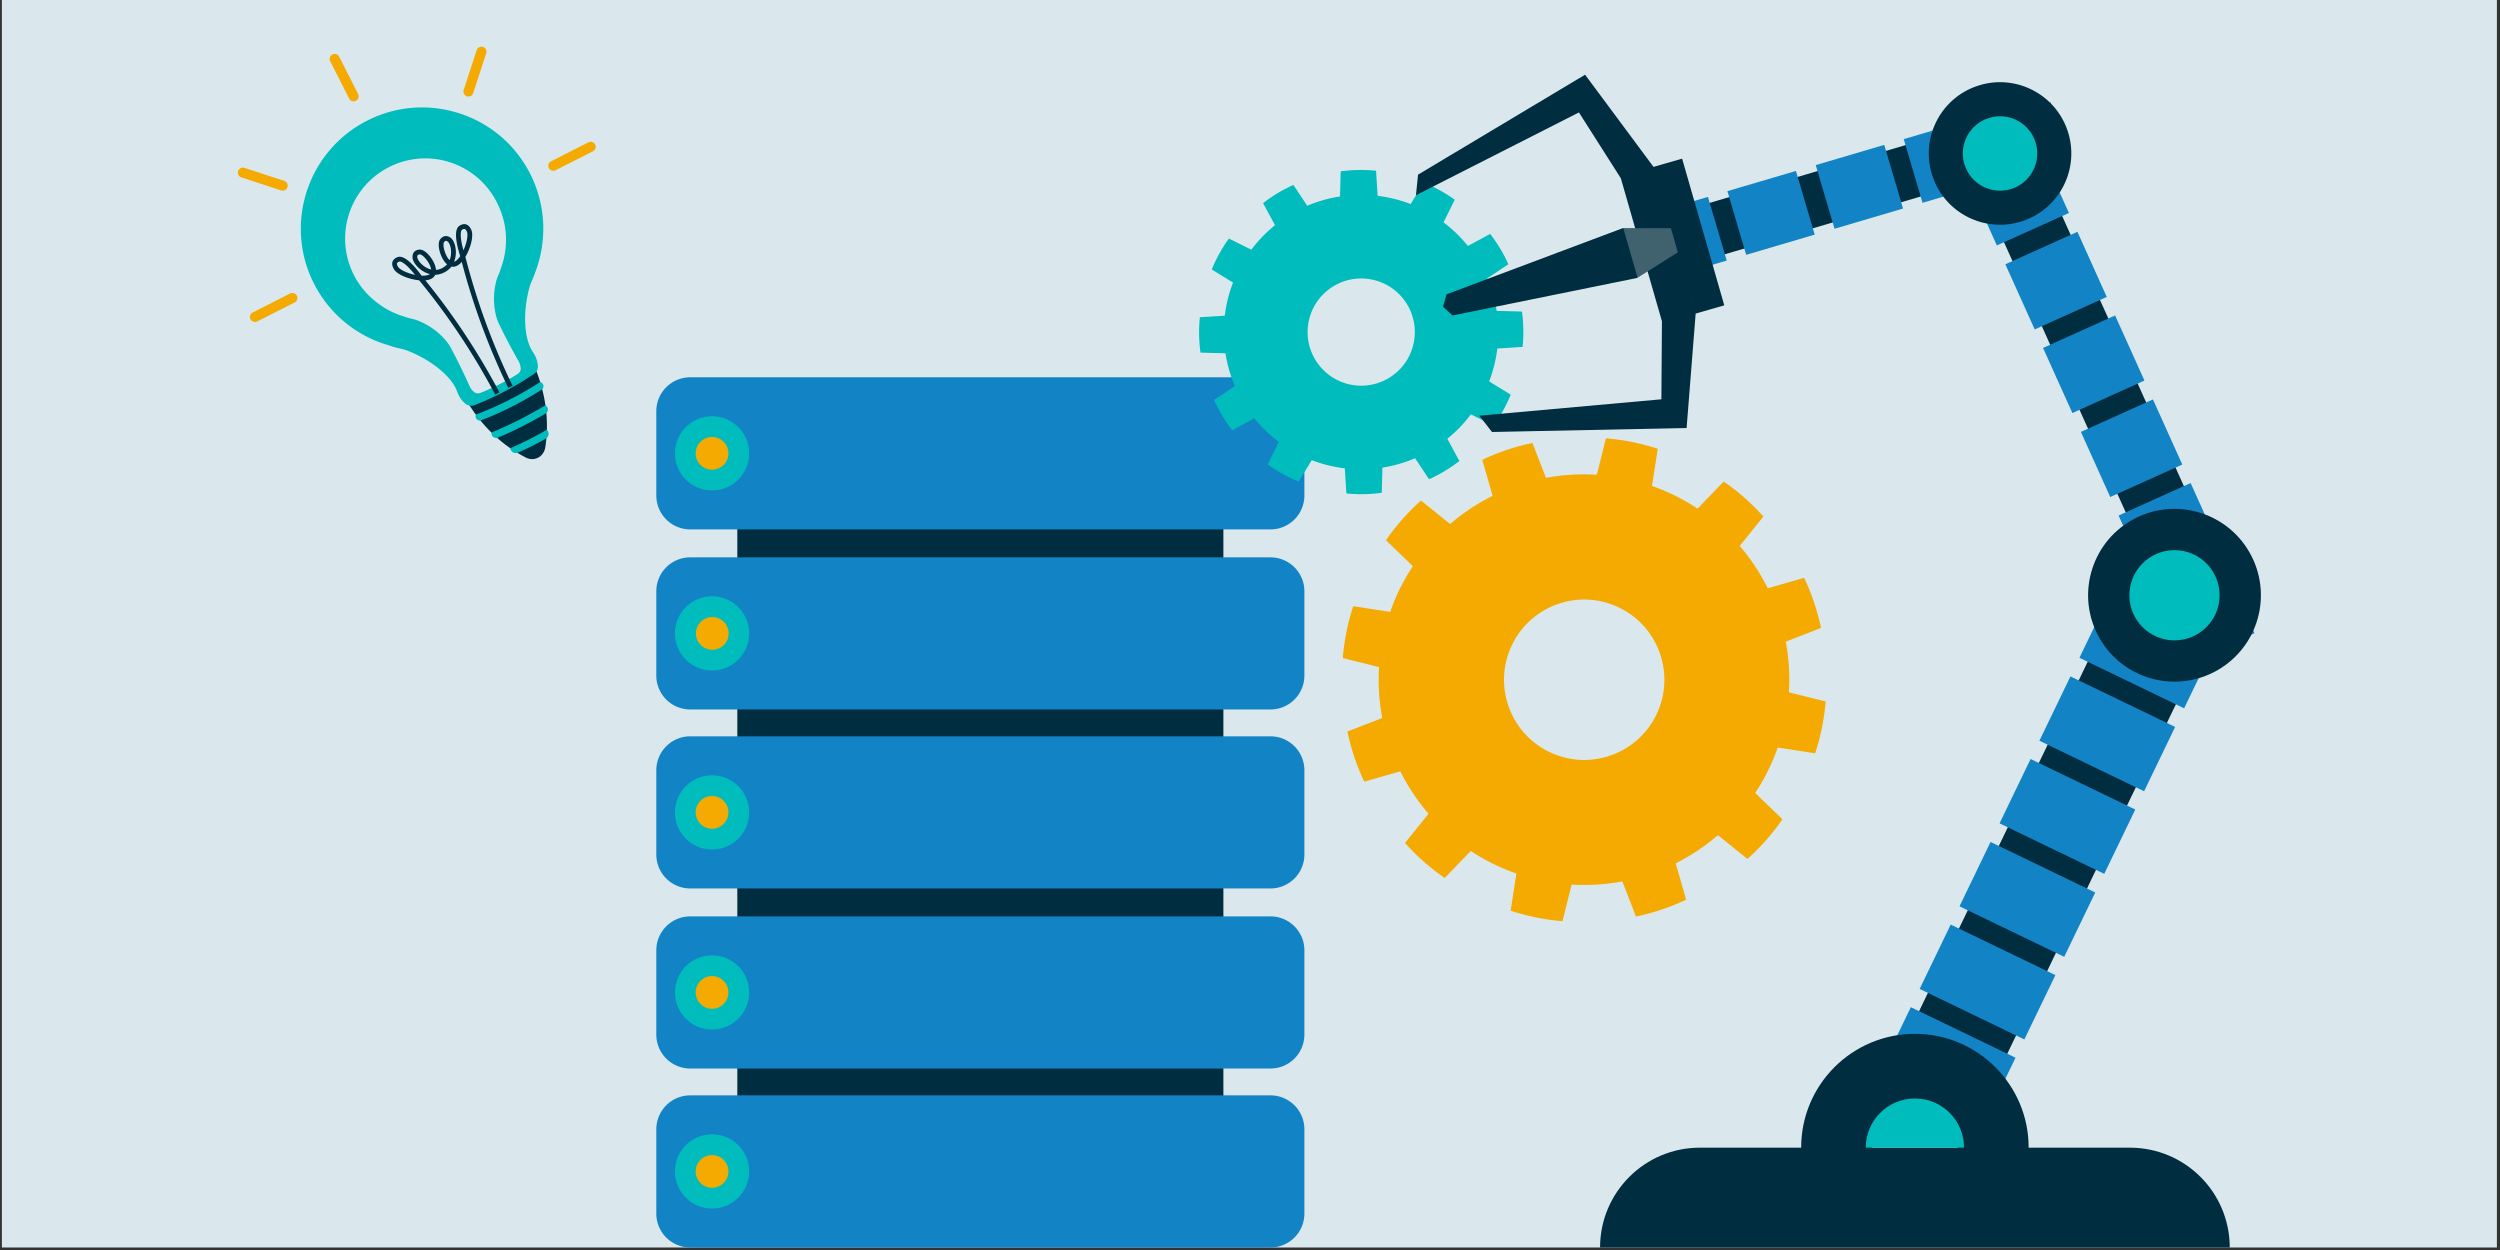
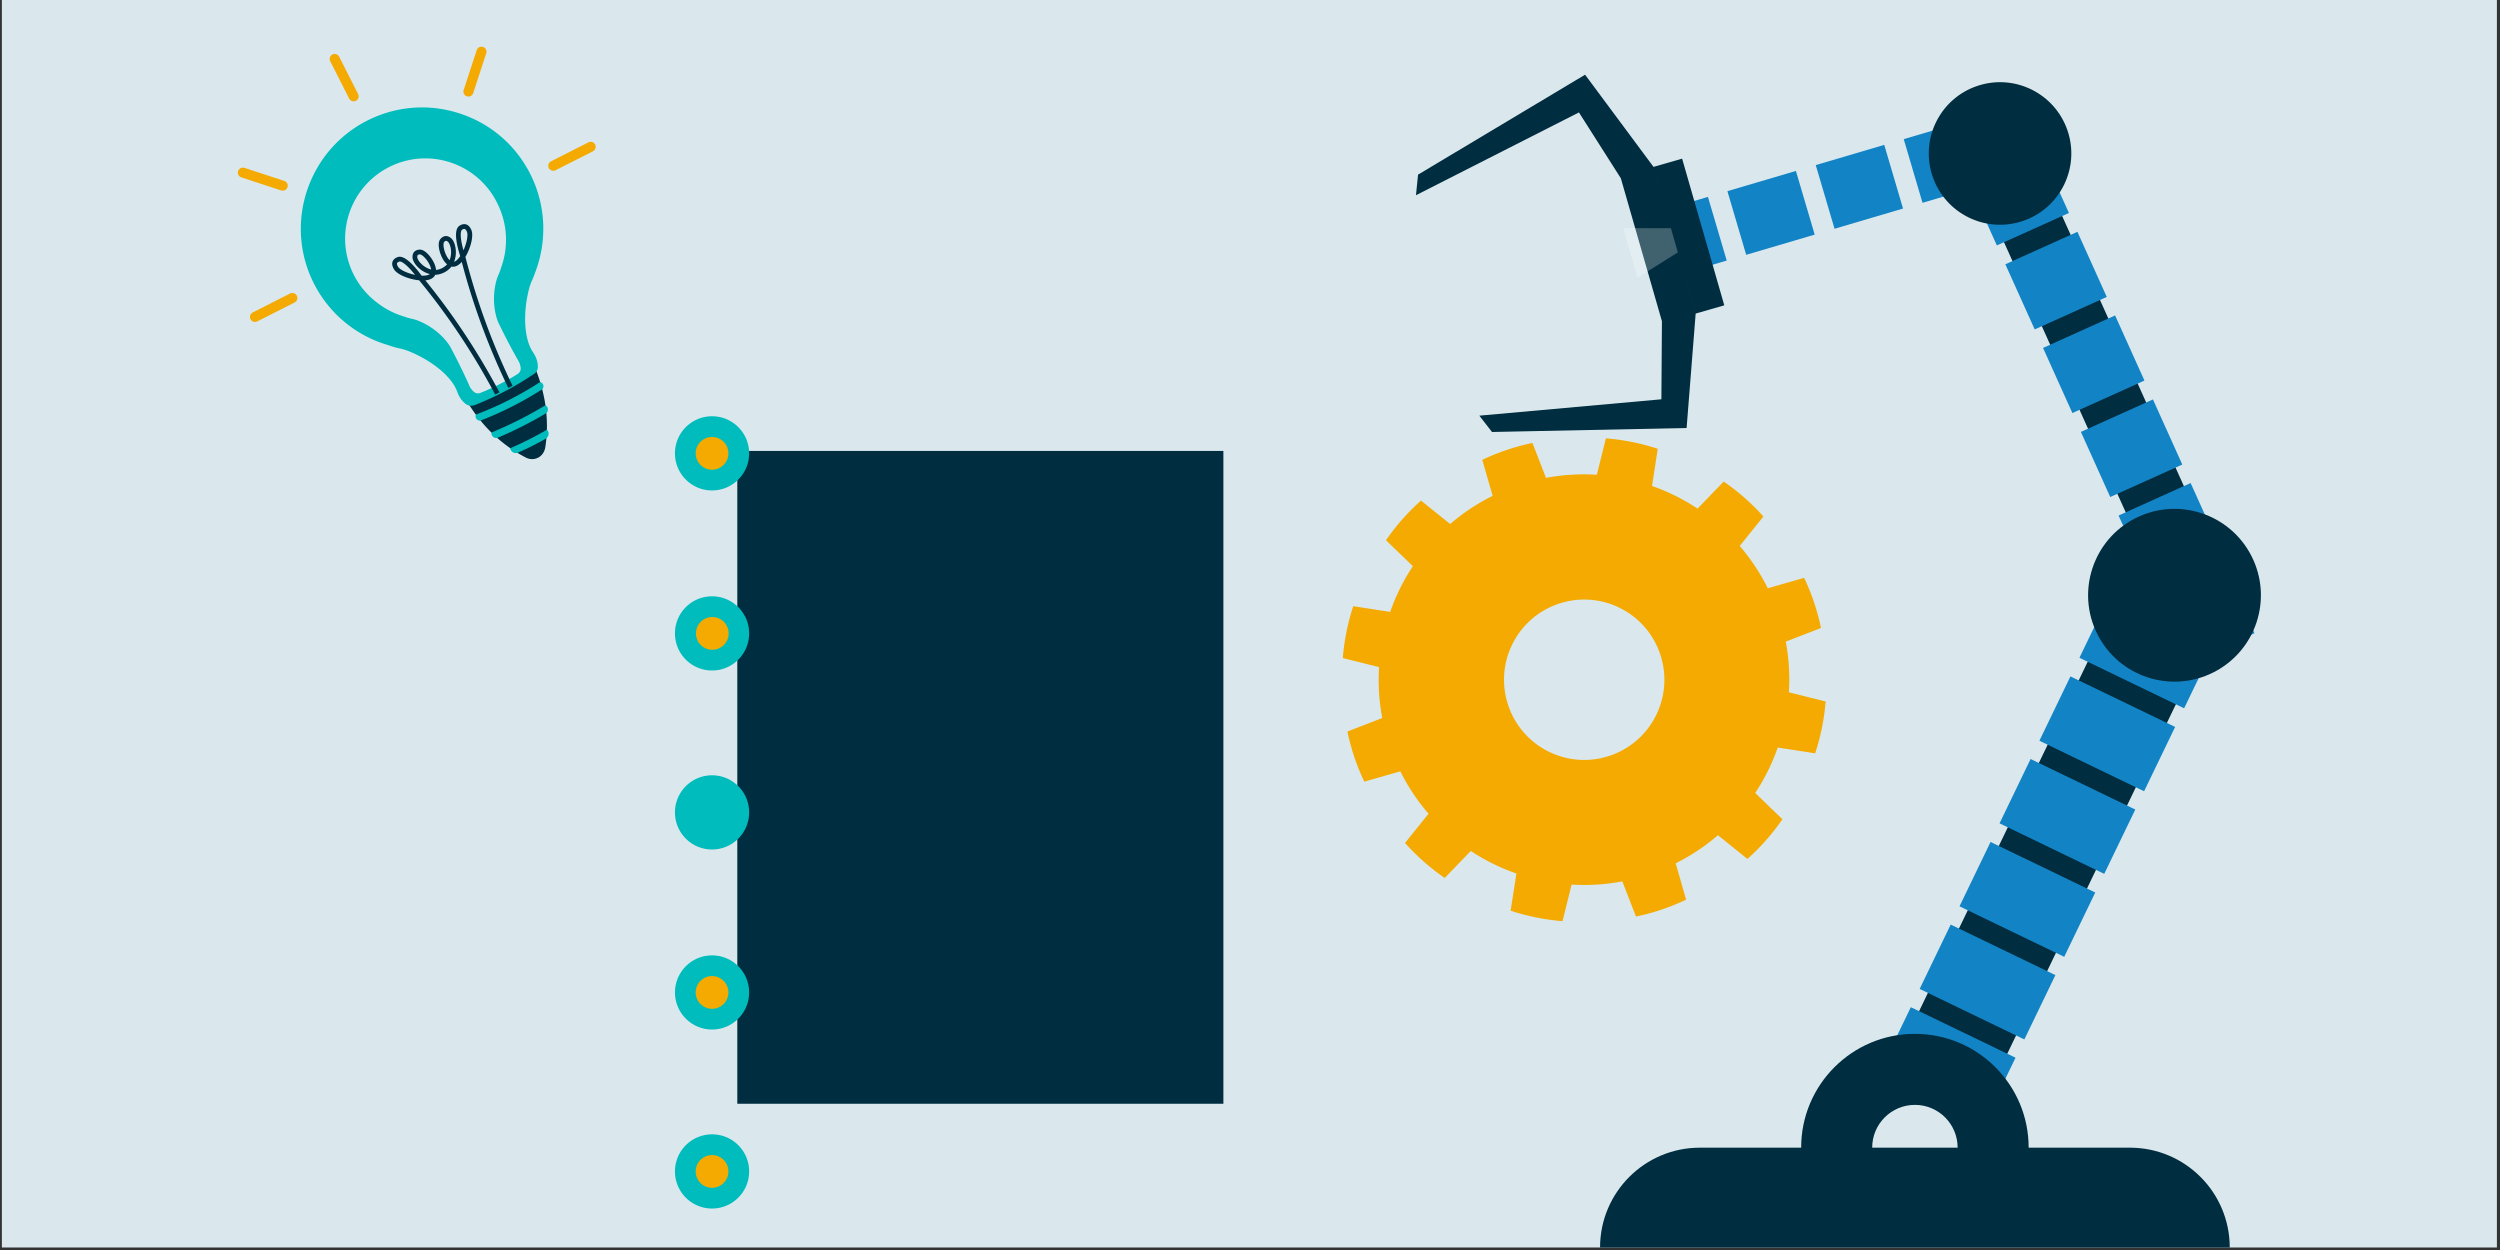
<svg xmlns="http://www.w3.org/2000/svg" width="668" height="334" fill="none" viewBox="0 0 668 334">
  <rect x="0" y="0" width="668" height="334" fill="#333333" stroke="none" />
  <g clip-path="url(#a)">
    <path fill="#DAE8ED" d="M-12.831-13.333h693.33v359.998h-693.33V-13.333Z" />
    <path fill="#002D3F" d="M197.01 294.923h129.88v-174.43H197.01v174.43Z" />
-     <path fill="#1284C6" d="M184.435 333.332h155.029a9.072 9.072 0 0 0 9.071-9.072v-22.508a9.07 9.07 0 0 0-9.071-9.071H184.435a9.071 9.071 0 0 0-9.071 9.071v22.508a9.072 9.072 0 0 0 9.071 9.072Zm.001-47.825h155.028a9.07 9.07 0 0 0 9.071-9.071v-22.508a9.07 9.07 0 0 0-9.071-9.071H184.436a9.072 9.072 0 0 0-9.072 9.071v22.508a9.072 9.072 0 0 0 9.072 9.071Zm0-48.111h155.028a9.07 9.07 0 0 0 9.071-9.071v-22.508a9.07 9.07 0 0 0-9.071-9.071H184.436a9.072 9.072 0 0 0-9.072 9.071v22.508a9.072 9.072 0 0 0 9.072 9.071Zm0-47.824h155.028a9.072 9.072 0 0 0 9.071-9.072v-22.507a9.072 9.072 0 0 0-9.071-9.072H184.436a9.072 9.072 0 0 0-9.072 9.072V180.5a9.072 9.072 0 0 0 9.072 9.072Zm-.001-48.112h155.029a9.07 9.07 0 0 0 9.071-9.071v-22.508a9.07 9.07 0 0 0-9.071-9.071H184.435a9.071 9.071 0 0 0-9.071 9.071v22.508a9.071 9.071 0 0 0 9.071 9.071Z" />
    <path fill="#00BCBC" d="M190.26 131.047c5.474 0 9.912-4.438 9.912-9.912 0-5.475-4.438-9.912-9.912-9.912a9.911 9.911 0 0 0-9.912 9.912c0 5.474 4.437 9.912 9.912 9.912Z" />
    <path fill="#F4AA00" d="M190.26 125.508a4.373 4.373 0 1 0 0-8.746 4.373 4.373 0 0 0 0 8.746Z" />
    <path fill="#00BCBC" d="M190.26 179.158c5.474 0 9.912-4.437 9.912-9.912 0-5.474-4.438-9.912-9.912-9.912-5.475 0-9.912 4.438-9.912 9.912a9.911 9.911 0 0 0 9.912 9.912Z" />
    <path fill="#F4AA00" d="M190.26 173.619a4.373 4.373 0 1 0 0-8.745 4.373 4.373 0 0 0 0 8.745Z" />
    <path fill="#00BCBC" d="M190.26 226.983c5.474 0 9.912-4.438 9.912-9.912 0-5.475-4.438-9.912-9.912-9.912a9.911 9.911 0 0 0-9.912 9.912c0 5.474 4.437 9.912 9.912 9.912Z" />
-     <path fill="#F4AA00" d="M190.26 221.444a4.373 4.373 0 1 0 0-8.746 4.373 4.373 0 0 0 0 8.746Z" />
+     <path fill="#F4AA00" d="M190.26 221.444Z" />
    <path fill="#00BCBC" d="M190.26 275.094c5.474 0 9.912-4.438 9.912-9.912 0-5.474-4.438-9.912-9.912-9.912-5.475 0-9.912 4.438-9.912 9.912 0 5.474 4.437 9.912 9.912 9.912Z" />
    <path fill="#F4AA00" d="M190.26 269.555a4.373 4.373 0 1 0 0-8.746 4.373 4.373 0 0 0 0 8.746Z" />
    <path fill="#00BCBC" d="M190.26 322.919c5.474 0 9.912-4.438 9.912-9.912 0-5.475-4.438-9.912-9.912-9.912a9.911 9.911 0 0 0-9.912 9.912c0 5.474 4.437 9.912 9.912 9.912Z" />
    <path fill="#F4AA00" d="M190.26 317.38a4.373 4.373 0 1 0 0-8.746 4.373 4.373 0 0 0 0 8.746Z" />
-     <path fill="#00BCBC" d="M400.082 93.12c2.251-.14 4.501-.282 6.752-.424a39.758 39.758 0 0 0-.167-9.45l-6.761-.186a36.428 36.428 0 0 0-2.491-8.715l5.625-3.738a39.76 39.76 0 0 0-4.87-8.1l-5.94 3.215a36.896 36.896 0 0 0-6.52-6.304l2.999-6.042a39.754 39.754 0 0 0-8.267-4.58l-3.521 5.728a36.414 36.414 0 0 0-8.816-2.2l-.422-6.707a39.82 39.82 0 0 0-9.45.168l-.184 6.705a36.4 36.4 0 0 0-8.751 2.495l-3.704-5.573a39.896 39.896 0 0 0-8.1 4.87l3.185 5.884a36.88 36.88 0 0 0-6.329 6.548l-5.987-2.972a39.68 39.68 0 0 0-4.58 8.267l5.682 3.493a36.435 36.435 0 0 0-2.198 8.847l-6.663.42a39.749 39.749 0 0 0 .168 9.45l6.675.183c.476 3.064 1.329 6 2.512 8.76l-5.56 3.695a39.684 39.684 0 0 0 4.87 8.1l5.886-3.186a36.897 36.897 0 0 0 6.554 6.314l-2.98 6.003a39.834 39.834 0 0 0 8.268 4.581l3.51-5.713a36.377 36.377 0 0 0 8.826 2.181l.423 6.71a39.763 39.763 0 0 0 9.45-.168l.184-6.731a36.364 36.364 0 0 0 8.725-2.508l3.729 5.612a39.764 39.764 0 0 0 8.1-4.87l-3.216-5.942a36.87 36.87 0 0 0 6.29-6.525l6.058 3.007a39.788 39.788 0 0 0 4.58-8.268l-5.758-3.539a36.407 36.407 0 0 0 2.184-8.794Zm-39.328 9.623c-7.738-1.638-12.683-9.239-11.045-16.976 1.638-7.738 9.238-12.683 16.976-11.045 7.738 1.638 12.683 9.238 11.045 16.976-1.638 7.738-9.239 12.683-16.976 11.045Z" />
    <path fill="#002D3F" d="M565.64 160.637 505.897 284.45l23.562 11.369 59.743-123.814-23.562-11.368Z" />
    <path fill="#002D3F" d="m528.081 48.334 56.487 125.332 15.54-7.004L543.621 41.33l-15.54 7.004Z" />
-     <path fill="#002D3F" d="m446.039 72.316 105.853-31.228-4.051-13.73-105.853 31.227 4.051 13.73Z" />
    <path fill="#1284C6" d="m553.221 180.737-8.294 17.189 27.976 13.499 8.293-17.189-27.975-13.499Zm10.695-22.166-8.294 17.188 27.976 13.499 8.294-17.189-27.976-13.498Zm-53.343 110.552-8.294 17.189 27.976 13.498 8.294-17.188-27.976-13.499Zm10.651-22.073-8.294 17.189 27.976 13.499 8.293-17.189-27.975-13.499Zm10.65-22.073-8.294 17.188 27.976 13.499 8.294-17.188-27.976-13.499Zm10.696-22.167-8.294 17.189 27.976 13.499 8.294-17.189-27.976-13.499Zm-6.741-132.19 7.842 17.399 19.255-8.679-7.842-17.399-19.255 8.678Zm-10.113-22.44 7.842 17.4 19.255-8.678-7.842-17.4-19.255 8.679Z" />
    <path fill="#1284C6" d="m577.109 159.658 7.842 17.399 17.444-7.862-7.842-17.399-17.444 7.862Zm-11.026-21.913 7.842 17.4 19.255-8.679-7.842-17.399-19.255 8.678Zm-10.07-22.344 7.841 17.4 19.256-8.678-7.842-17.4-19.255 8.678Zm-10.114-22.438 7.842 17.399 19.255-8.678-7.841-17.4-19.256 8.679ZM443.074 75.024l18.305-5.4-5.019-17.014-18.306 5.4 5.02 17.014Zm70.62-20.834 18.305-5.4-5.019-17.014-18.305 5.4 5.019 17.015Zm-23.507 6.935 18.305-5.4-5.019-17.014-18.306 5.4 5.02 17.014Zm-23.606 6.965 18.305-5.4-5.019-17.015-18.306 5.4 5.02 17.014Z" />
    <path fill="#002D3F" d="M595.788 333.332H427.536c0-14.732 11.942-26.674 26.674-26.674h114.904c14.731 0 26.674 11.942 26.674 26.674Zm-95.538-26.678-.001-.017c0-6.304 5.11-11.414 11.413-11.414 6.304 0 11.414 5.11 11.414 11.414l-.001.017h18.98v-.017c0-16.786-13.607-30.393-30.393-30.393-16.785 0-30.392 13.607-30.392 30.393v.017h18.98Zm91.211-127.01c11.371-5.763 15.919-19.653 10.156-31.025-5.762-11.372-19.653-15.919-31.024-10.157-11.372 5.763-15.92 19.653-10.157 31.025s19.653 15.919 31.025 10.157ZM540.488 59.056c9.968-3.356 15.328-14.158 11.971-24.125-3.356-9.968-14.157-15.328-24.125-11.971-9.967 3.356-15.327 14.157-11.971 24.125s14.158 15.327 24.125 11.97Z" />
-     <path fill="#00BCBC" d="m524.785 306.654.001-.018c0-7.247-5.876-13.123-13.124-13.123s-13.123 5.875-13.123 13.123l.001.018h26.245Zm68.296-147.601c0 6.658-5.397 12.055-12.055 12.055-6.657 0-12.054-5.397-12.054-12.055 0-6.658 5.397-12.054 12.054-12.054 6.658 0 12.055 5.397 12.055 12.054Zm-58.67-108.1c5.493 0 9.945-4.453 9.945-9.945 0-5.493-4.452-9.946-9.945-9.946s-9.945 4.453-9.945 9.946c0 5.492 4.452 9.945 9.945 9.945Z" />
    <path fill="#002D3F" d="m460.727 81.586-11.264-39.194-7.642 2.196 11.264 39.194 7.642-2.196Zm-7.646 2.191L441.82 44.593 423.533 19.96l-44.631 26.704-.555 5.497 43.545-22.122 11.196 17.598 10.978 38.197-.144 20.857-48.647 4.374 3.389 4.363 51.998-1.067 2.419-30.584Z" />
-     <path fill="#002D3F" d="m437.437 74.267 10.882-6.839-1.855-6.452-12.852-.017-47.11 17.687-.919 3.319v.001l2.541 2.325 49.313-10.023Z" />
    <path fill="#fff" d="m437.548 74.198 10.771-6.77-1.855-6.451-12.721-.018 3.805 13.239Z" opacity=".25" style="mix-blend-mode:overlay" />
    <path fill="#F4AA00" d="m475.01 199.736 10.001 1.551a59.608 59.608 0 0 0 2.795-13.86l-9.817-2.446a54.486 54.486 0 0 0-.836-13.533l9.419-3.65a59.375 59.375 0 0 0-4.509-13.4l-9.712 2.786a55.176 55.176 0 0 0-7.496-11.307l6.325-7.862a59.65 59.65 0 0 0-10.605-9.35l-6.986 7.236a54.5 54.5 0 0 0-12.171-6.05l1.54-9.932a59.406 59.406 0 0 0-6.921-1.825 59.342 59.342 0 0 0-6.938-.97l-2.426 9.736a54.484 54.484 0 0 0-13.587.831 35816.1 35816.1 0 0 0-3.617-9.333 59.642 59.642 0 0 0-13.4 4.509l2.761 9.62a55.121 55.121 0 0 0-11.352 7.531l-7.792-6.268a59.633 59.633 0 0 0-9.35 10.605l7.179 6.93a54.453 54.453 0 0 0-6.056 12.217l-9.869-1.53a59.553 59.553 0 0 0-2.795 13.859l9.693 2.415c-.29 4.63.012 9.193.852 13.606l-9.311 3.608a59.472 59.472 0 0 0 4.509 13.4l9.624-2.761a55.153 55.153 0 0 0 7.544 11.332l-6.284 7.812a59.488 59.488 0 0 0 10.604 9.35l6.966-7.216a54.47 54.47 0 0 0 12.192 6.025l-1.541 9.937a59.552 59.552 0 0 0 13.859 2.795l2.435-9.773c4.612.284 9.157-.02 13.553-.858l3.642 9.397a59.363 59.363 0 0 0 13.4-4.509l-2.788-9.715a55.131 55.131 0 0 0 11.287-7.51l7.884 6.342a59.495 59.495 0 0 0 9.35-10.605l-7.274-7.022a54.425 54.425 0 0 0 6.019-12.145Zm-60.548 1.407c-10.777-4.882-15.556-17.575-10.675-28.352 4.882-10.777 17.575-15.557 28.352-10.675 10.777 4.881 15.557 17.575 10.675 28.352-4.881 10.777-17.575 15.556-28.352 10.675Z" />
    <path fill="#002D3F" d="m135.684 102.183-3.335 1.69-7.351 3.725c2.507 4.075 6.52 9.163 12.763 13.091a37.654 37.654 0 0 0 2.749 1.572c.876.454 1.911.551 2.838.212a3.864 3.864 0 0 0 .56-.256c1.007-.561 1.632-1.613 1.805-2.752.145-.952.258-1.943.331-2.974.524-7.357-1.206-13.602-3.009-18.034l-7.351 3.726Z" />
    <path fill="#00BCBC" d="m142.304 119.102-.136.069a73.005 73.005 0 0 1-3.9 1.828c-.07.021-.786.217-1.38-.257a1.534 1.534 0 0 1-.549-.983 87.371 87.371 0 0 0 9.797-4.945c.108.109.389.422.447.903.096.807-.522 1.354-.579 1.403a93.19 93.19 0 0 1-3.7 1.982Zm-2.702-5.21-.05.025a105.074 105.074 0 0 1-6.698 3.101c-.063.012-.67.11-1.145-.34-.461-.437-.411-1.025-.404-1.094a108.559 108.559 0 0 0 14.442-7.296c.082.049.494.305.618.825.168.705-.352 1.234-.382 1.264a106.055 106.055 0 0 1-6.381 3.515Zm-2.738-5.283-.073.037a91.226 91.226 0 0 1-8.404 3.735 1.186 1.186 0 0 1-1.093-.466c-.382-.513-.166-1.1-.152-1.137a88.263 88.263 0 0 0 17.186-8.703c.041.011.627.171.824.761.134.403.034.853-.261 1.168a90.584 90.584 0 0 1-8.027 4.605Zm-14.232-78.354c-8.33-2.659-17.178-1.874-24.93 2.19-15.1 7.933-21.472 26.329-14.507 41.88 3.904 8.718 11.399 15.244 20.522 17.89 1.424.514 2.274.707 3.024.878.837.19 1.56.355 2.935.934 5.821 2.453 10.622 6.381 12.23 10.007.081.184.156.374.233.571.356.908.8 2.038 2.114 3.187l.056.048a2.494 2.494 0 0 0 2.515.402 81.588 81.588 0 0 0 7.872-3.574 81.315 81.315 0 0 0 8.043-4.792c.552-.374.902-.958.963-1.615a3.603 3.603 0 0 0 0-.623c-.149-1.737-.798-2.763-1.32-3.587-.113-.178-.223-.351-.323-.526-1.972-3.44-2.301-9.635-.837-15.78.346-1.451.641-2.13.982-2.916.227-.525.485-1.12.769-1.968a32.453 32.453 0 0 0-1.292-26.386c-3.953-7.8-10.718-13.56-19.049-16.22Z" />
    <path fill="#DAE8ED" d="M132.879 54.31c-.04-.081-.076-.164-.117-.246-5.199-10.26-17.525-14.532-27.904-9.852a18.4 18.4 0 0 0-.831.391l-.054.03-.009.003c-.059.03-.114.064-.173.094-.17.09-.341.179-.501.27-10.056 5.549-13.987 18.108-8.754 28.435a21.331 21.331 0 0 0 6.203 7.417 21.593 21.593 0 0 0 7.31 3.749c.953.343 1.522.472 2.024.586.56.128 1.044.238 1.964.626 5.752 2.424 8.183 6.695 8.183 6.695.083.143.146.257.171.303a167.457 167.457 0 0 1 4.814 9.77c.237.604.537 1.349 1.405 2.107l.037.032c.464.39 1.109.494 1.683.269a54.602 54.602 0 0 0 4.768-2.135c.118-.059.235-.12.353-.181l.355-.178a54.611 54.611 0 0 0 4.541-2.582c.521-.33.819-.91.779-1.516l-.004-.049c-.098-1.148-.522-1.83-.869-2.379-.865-1.537-1.73-3.13-2.591-4.781a170.276 170.276 0 0 1-2.441-4.879 11.05 11.05 0 0 1-.142-.316s-2.007-4.486-.561-10.56c.232-.97.429-1.426.657-1.952.205-.473.437-1.008.724-1.98a21.637 21.637 0 0 0-.651-16.41c-.026-.06-.055-.118-.082-.177-.094-.201-.186-.404-.287-.604Z" />
    <path fill="#002D3F" d="M124.405 59.92c-.086-.019-.864-.173-1.714.458-1.625 1.196-.539 5.525.279 8.06l-.053.077c-.555.795-1.11 1.296-1.59 1.439.392-.966.548-2.062.451-3.193-.122-1.448-.644-2.68-1.36-3.214-.189-.14-.76-.566-1.504-.456-.078.011-.775.134-1.31.878-.722.998-.304 3.084.391 4.599.405.885.908 1.594 1.461 2.06a4.163 4.163 0 0 1-.151.17c-.025.026-.051.049-.078.073l-.053.05c-.33.294-.692.545-1.071.74a5.26 5.26 0 0 1-1.164.404l-.085.016a1.315 1.315 0 0 1-.128.023c-.076.01-.151.017-.226.022-.05-.722-.323-1.546-.797-2.397-.812-1.456-2.245-3.026-3.477-3.034-.921-.006-1.429.482-1.484.537-.53.535-.524 1.249-.521 1.483.007.893.692 2.042 1.788 2.998.855.746 1.83 1.269 2.84 1.523-.403.304-1.131.454-2.099.432l-.094-.004c-1.564-2.156-4.416-5.592-6.335-4.99-.98.301-1.323.977-1.383 1.11-.382.87.11 1.772.272 2.07.862 1.573 4.177 2.797 6.789 3.046a182.748 182.748 0 0 1 6.745 8.732 183.462 183.462 0 0 1 13.497 21.654l.084.158 1.128-.598-.084-.158a184.798 184.798 0 0 0-13.591-21.805 184.282 184.282 0 0 0-6.121-7.97c1.219-.12 2.088-.557 2.524-1.272.045-.074.086-.151.121-.23.089-.003.177-.008.264-.015l.005.03.176-.027c.147-.022.306-.053.466-.088a5.455 5.455 0 0 0 1.428-.491l.023-.011a5.3 5.3 0 0 0 1.345-.925c.115-.102.224-.203.321-.3l.113-.14-.007-.007c.058-.068.116-.137.172-.208.085.018.171.031.257.038.837.071 1.702-.37 2.517-1.282.846 3.23 1.79 6.475 2.809 9.648a184.73 184.73 0 0 0 9.546 23.855l.078.161 1.149-.556-.078-.161a183.646 183.646 0 0 1-9.48-23.69 185.318 185.318 0 0 1-3.054-10.6c1.346-2.255 2.319-5.653 1.559-7.28-.143-.305-.578-1.234-1.506-1.442Zm.351 1.984c.389.833-.032 3.039-.922 4.98-.921-3.277-.856-5.132-.387-5.478a1.48 1.48 0 0 1 .2-.124c.277-.14.479-.115.48-.116.316.07.552.573.629.738Zm-4.249 4.965c.046.555.055 1.605-.377 2.647-.352-.349-.692-.865-.974-1.48-.691-1.508-.769-2.972-.518-3.318.129-.18.268-.274.362-.321a.812.812 0 0 1 .104-.044c.219-.03.46.15.552.218.281.21.739.994.851 2.298Zm-5.302 5.143c-1.095-.267-1.937-.894-2.356-1.26-.987-.862-1.348-1.697-1.351-2.048-.001-.114-.003-.417.141-.564a.521.521 0 0 1 .104-.065c.095-.048.254-.105.475-.104.427.003 1.562.931 2.37 2.38.329.591.544 1.17.617 1.661Zm-9.104-1.7c.002-.002.153-.283.603-.42.554-.175 2.086.87 4.188 3.55-2.093-.43-4.121-1.396-4.561-2.202-.087-.16-.354-.646-.23-.928Z" />
    <path fill="#F4AA00" d="M95.098 26.936a1.343 1.343 0 0 1-1.8-.59l-5.062-9.99a1.343 1.343 0 0 1 .589-1.8 1.343 1.343 0 0 1 1.8.589l5.062 9.99a1.343 1.343 0 0 1-.589 1.8Zm-18.282 23.09c-.23.7-.99 1.086-1.69.856l-10.644-3.484c-.7-.23-1.085-.99-.856-1.69.229-.7.99-1.085 1.69-.856l10.644 3.485c.7.23 1.085.99.856 1.69Zm2.501 28.99a1.343 1.343 0 0 1-.59 1.8l-9.99 5.062a1.343 1.343 0 0 1-1.8-.589 1.343 1.343 0 0 1 .589-1.8l9.99-5.063a1.343 1.343 0 0 1 1.8.59Zm45.431-53.279a1.343 1.343 0 0 0 1.69-.856l3.484-10.645c.23-.7-.156-1.46-.856-1.689a1.343 1.343 0 0 0-1.689.856l-3.485 10.644c-.229.7.156 1.46.856 1.69Zm21.899 19.16a1.342 1.342 0 0 0 1.799.59l9.991-5.063a1.344 1.344 0 0 0 .59-1.8 1.343 1.343 0 0 0-1.8-.59l-9.991 5.064a1.343 1.343 0 0 0-.589 1.8Z" />
  </g>
  <defs>
    <clipPath id="a">
      <path fill="#fff" d="M.5 0h666.667v333.332H.5z" />
    </clipPath>
  </defs>
</svg>